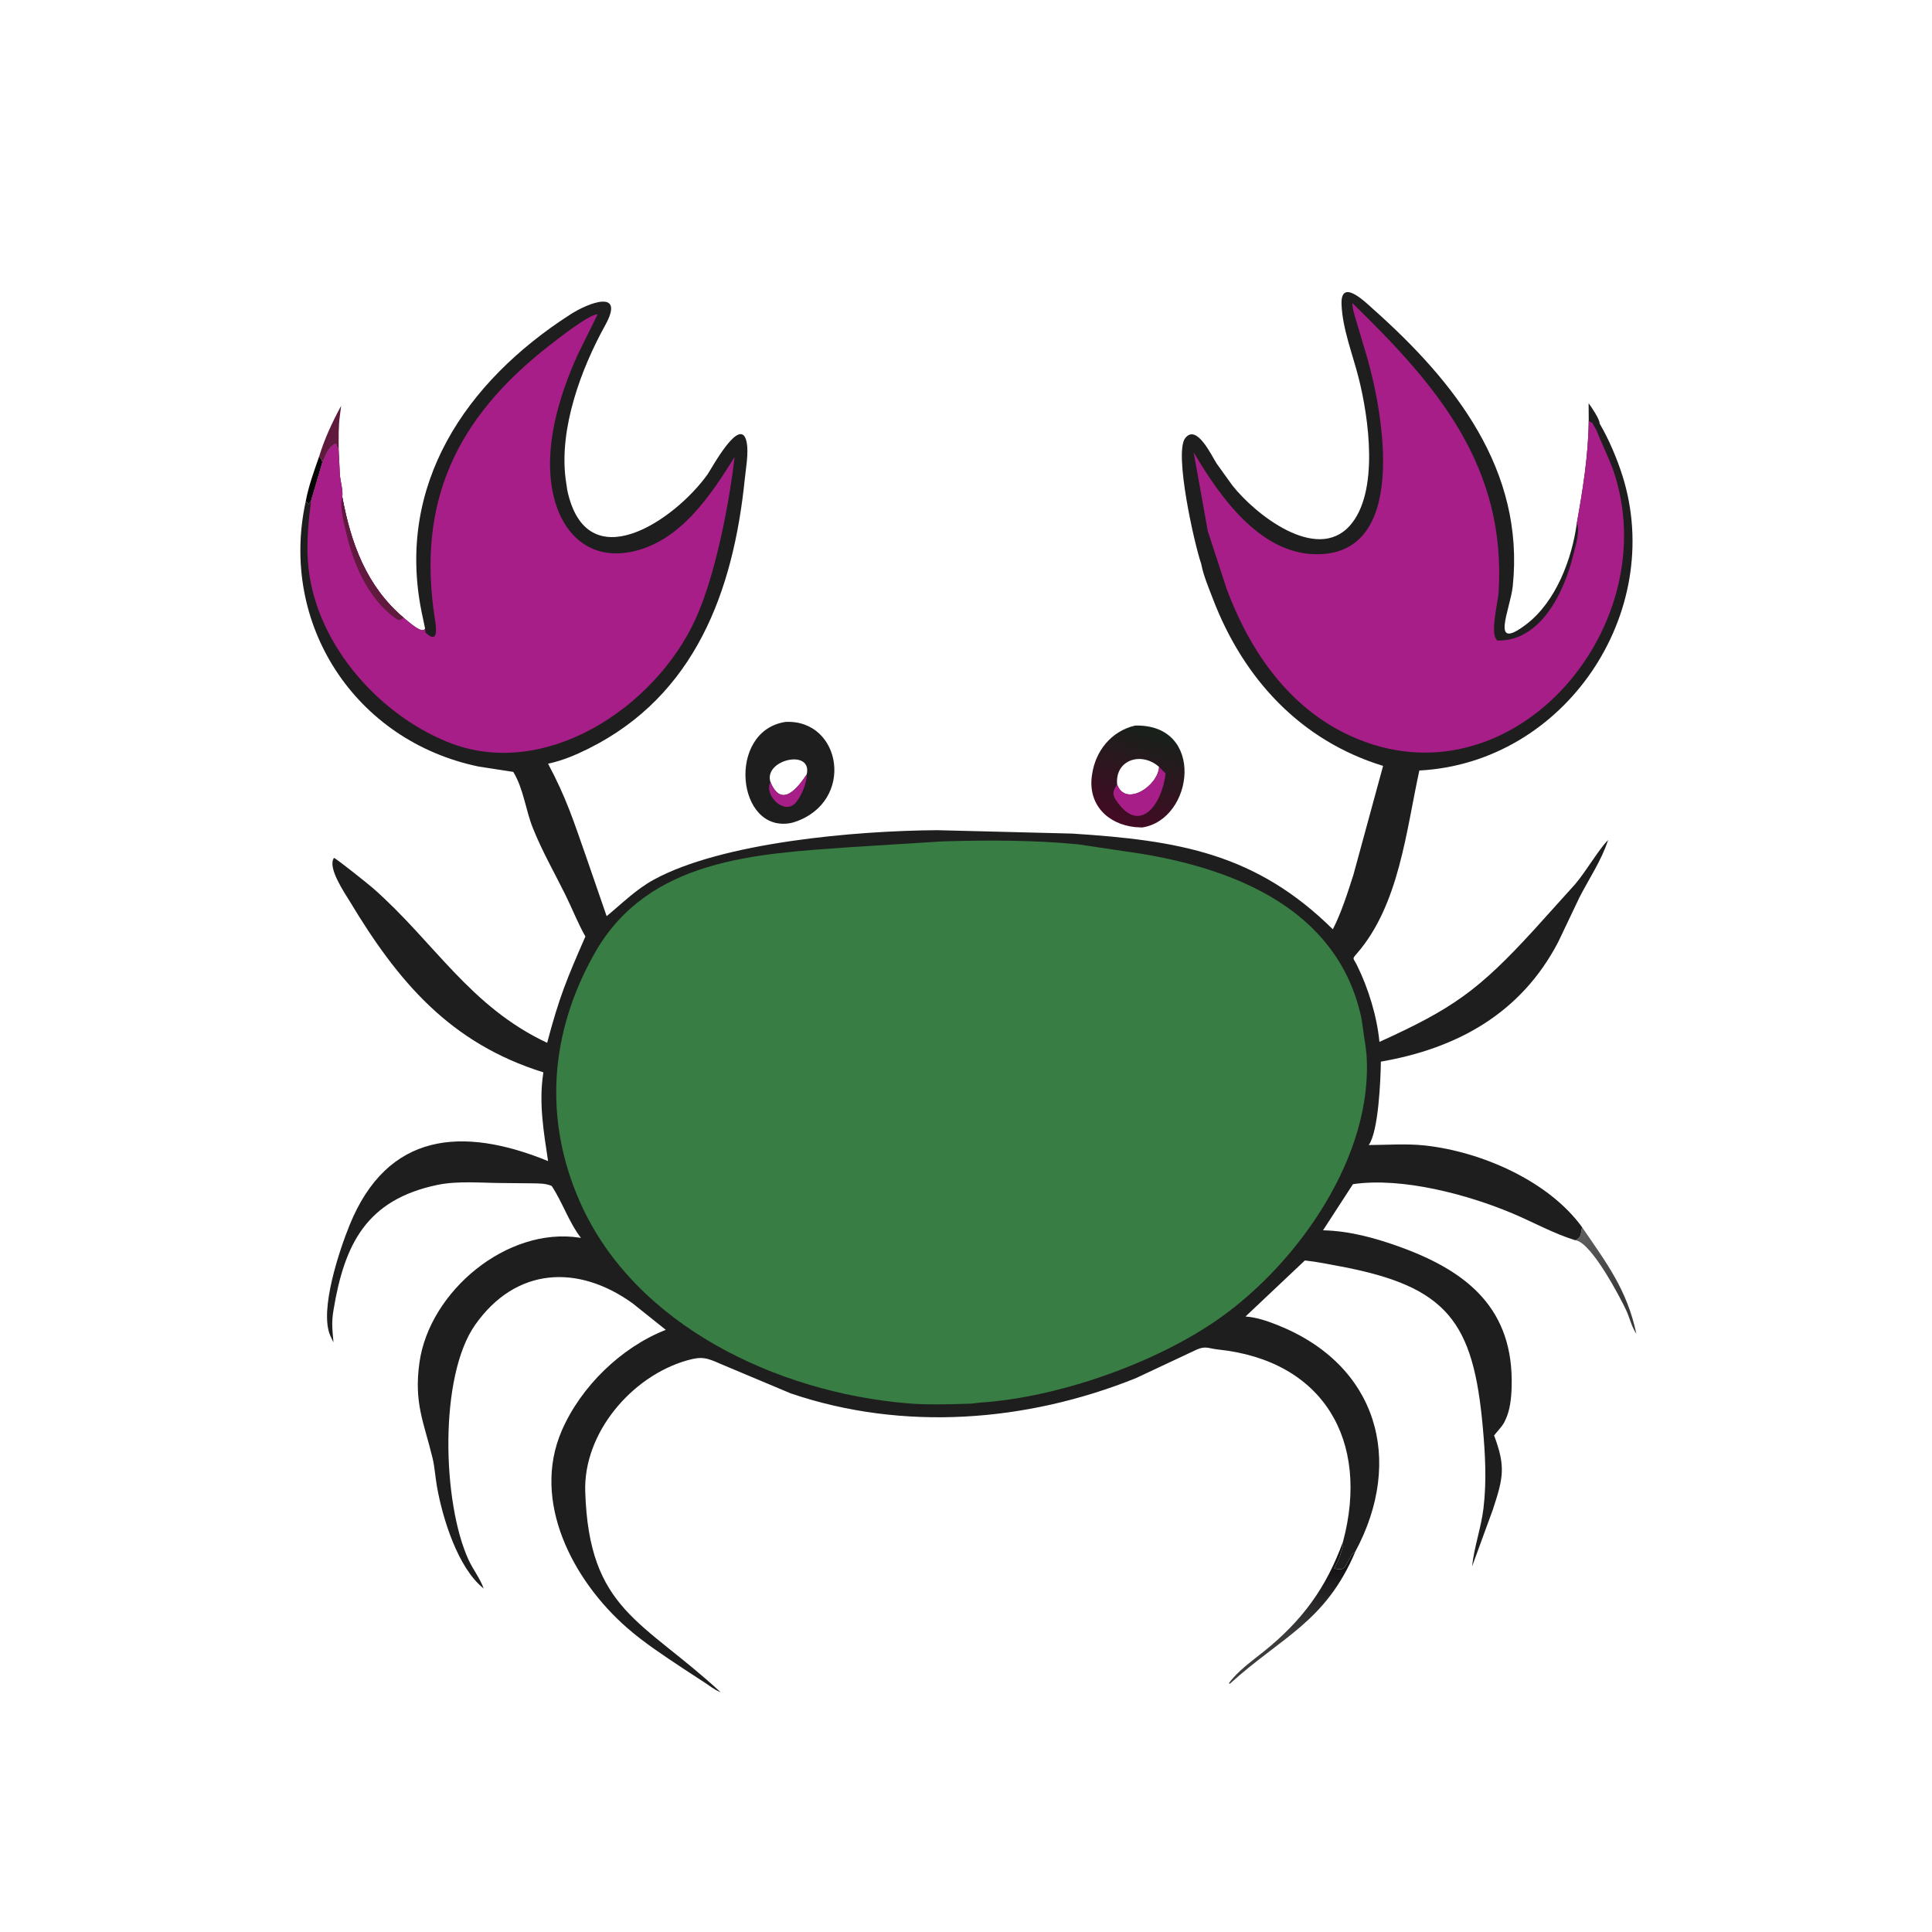
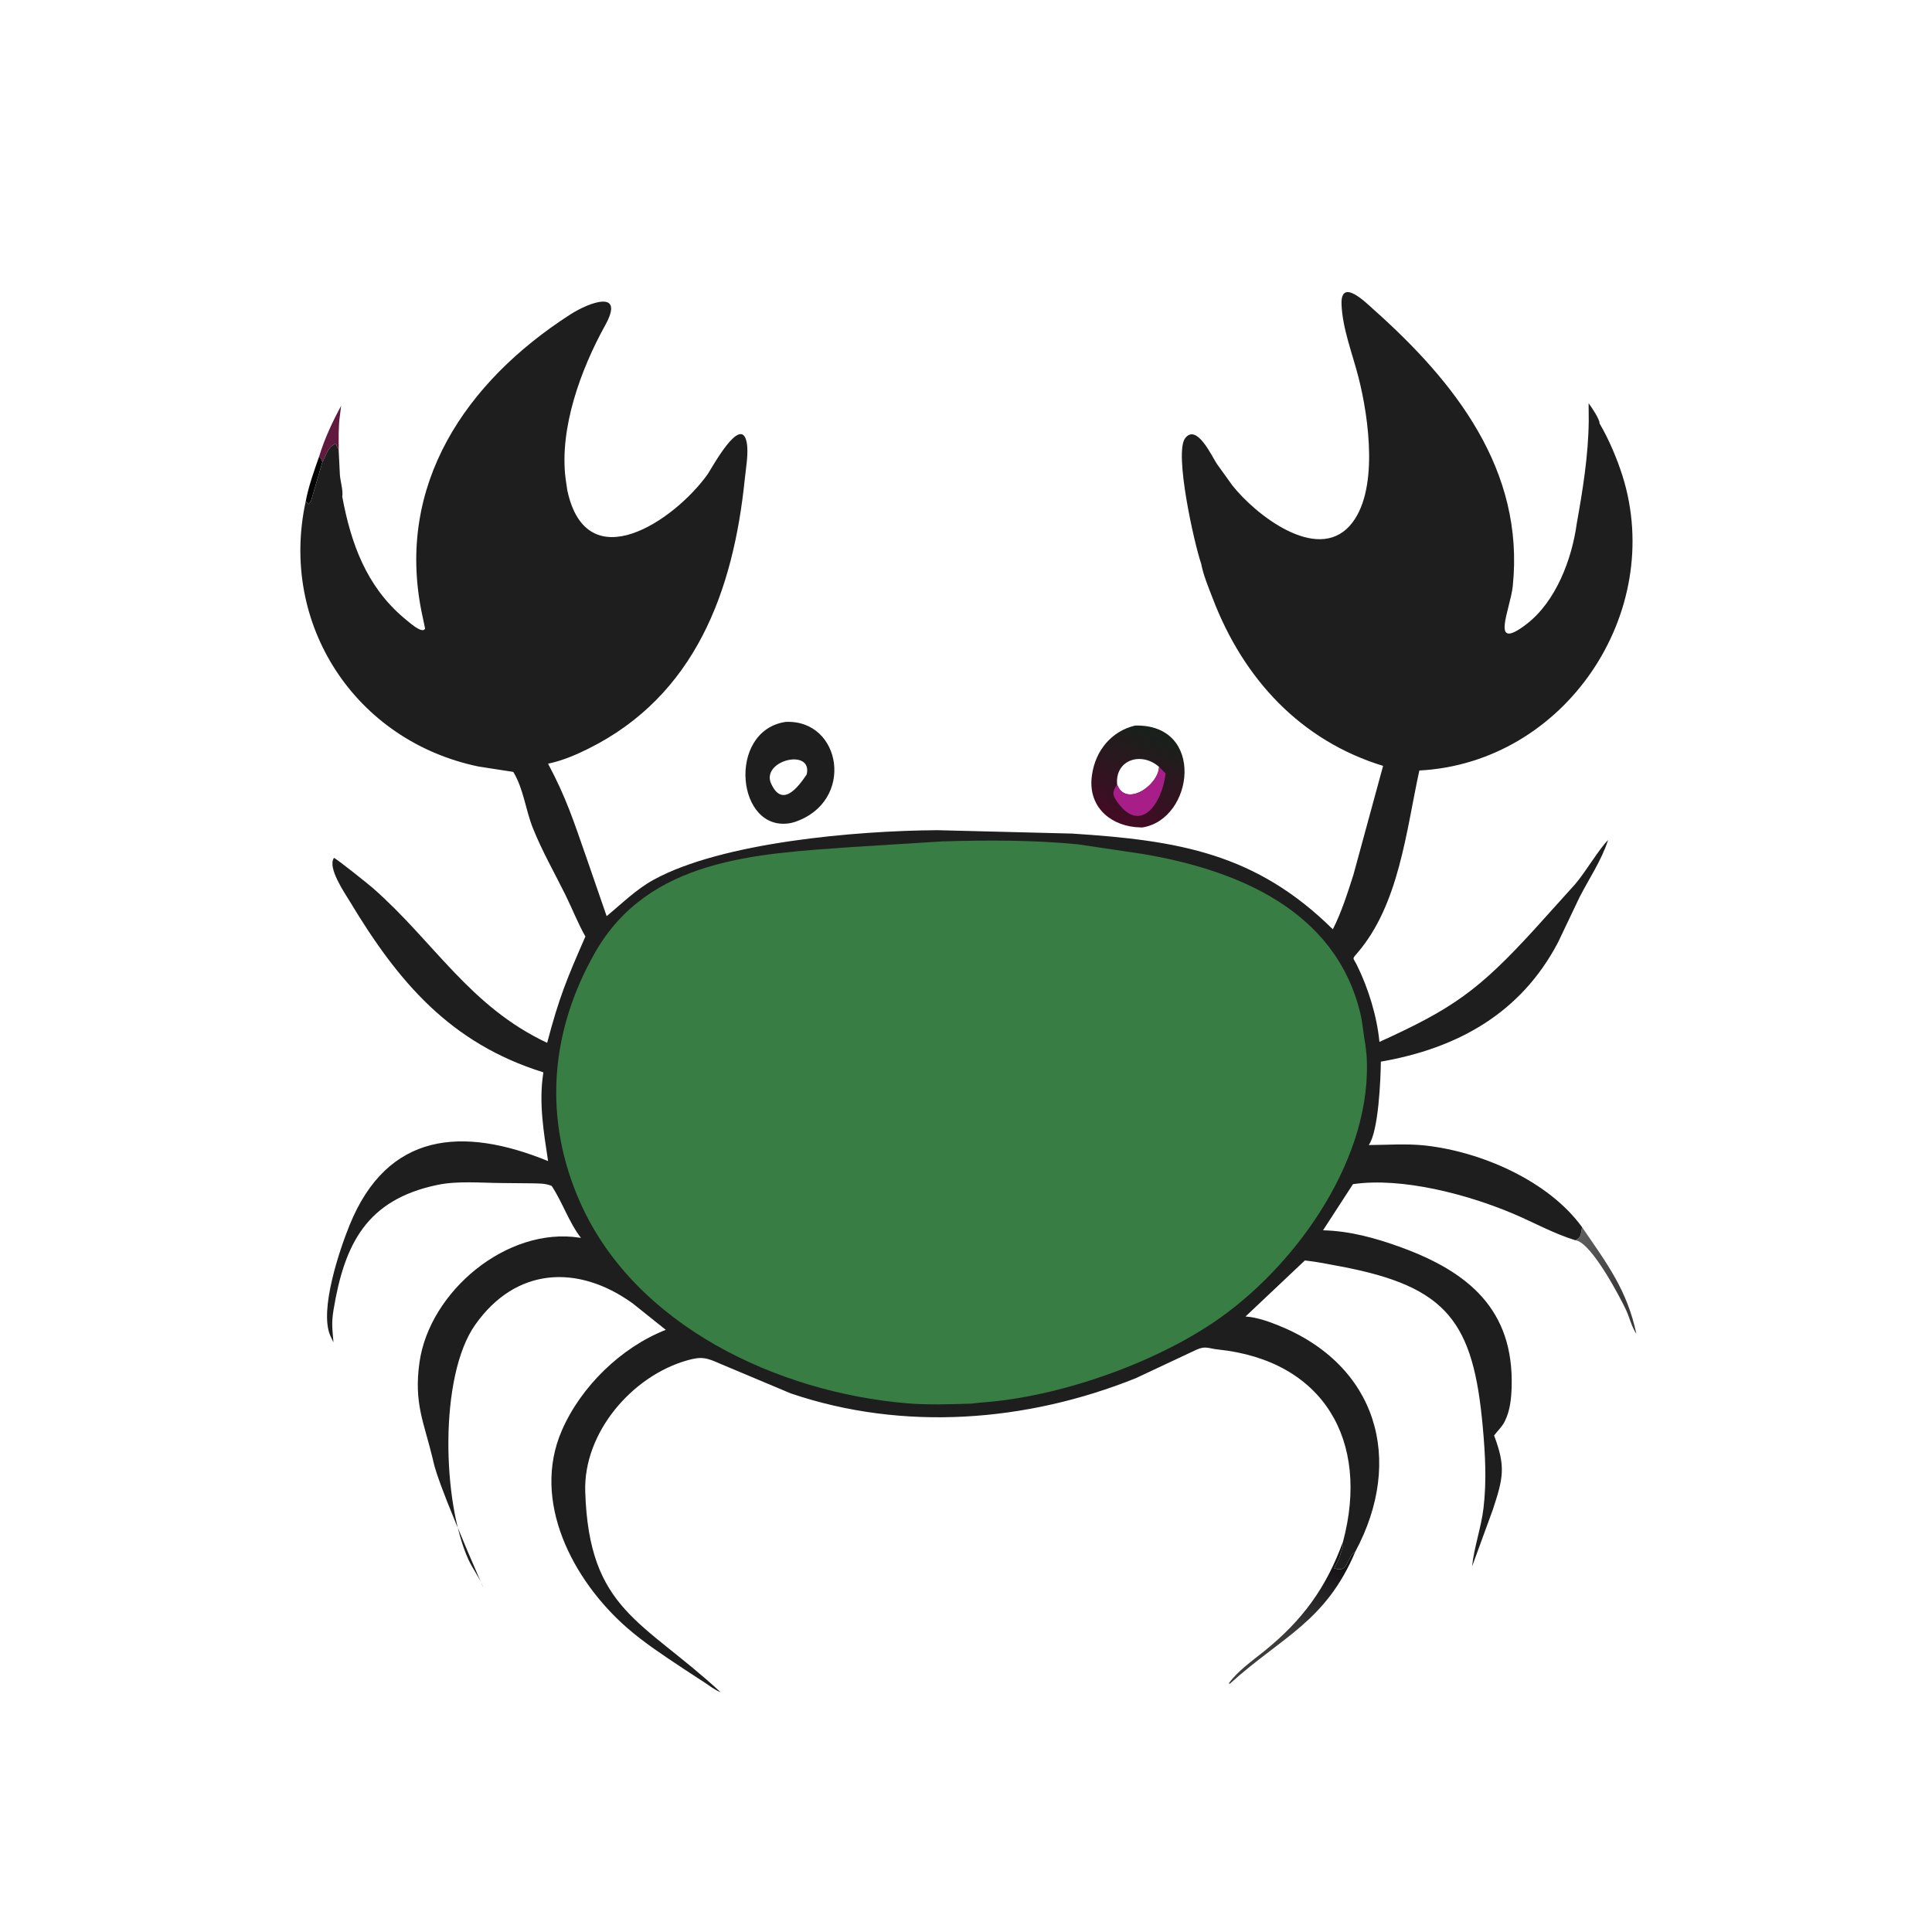
<svg xmlns="http://www.w3.org/2000/svg" version="1.1" style="display: block;" viewBox="0 0 2048 2048" width="640" height="640">
  <defs>
    <linearGradient id="Gradient1" gradientUnits="userSpaceOnUse" x1="1712.09" y1="1374.77" x2="1679.74" y2="1305.72">
      <stop class="stop0" offset="0" stop-opacity="1" stop-color="rgb(60,57,59)" />
      <stop class="stop1" offset="1" stop-opacity="1" stop-color="rgb(95,95,95)" />
    </linearGradient>
    <linearGradient id="Gradient2" gradientUnits="userSpaceOnUse" x1="1402.32" y1="1660.05" x2="1383.68" y2="1737.95">
      <stop class="stop0" offset="0" stop-opacity="1" stop-color="rgb(22,19,22)" />
      <stop class="stop1" offset="1" stop-opacity="1" stop-color="rgb(61,60,59)" />
    </linearGradient>
    <linearGradient id="Gradient3" gradientUnits="userSpaceOnUse" x1="1224.39" y1="773.015" x2="1187.48" y2="870.67">
      <stop class="stop0" offset="0" stop-opacity="1" stop-color="rgb(23,33,26)" />
      <stop class="stop1" offset="1" stop-opacity="1" stop-color="rgb(67,11,36)" />
    </linearGradient>
  </defs>
  <path transform="translate(0,0)" fill="rgb(6,5,6)" d="M 338.344 483.754 C 340.348 486.215 341.313 486.903 341.697 490.116 L 329.667 531.109 L 327.25 534.505 L 324.052 531.592 C 327.076 515.242 332.906 499.411 338.344 483.754 z" />
  <path transform="translate(0,0)" fill="rgb(95,26,62)" d="M 338.344 483.754 C 343.786 465.611 352.582 446.731 361.628 430.152 L 360.331 440.383 C 358.648 452.205 359.036 464.106 359.065 476.023 C 357.508 474.12 357.097 473.958 356.75 471.495 L 355.096 470.526 C 346.672 475.145 345.864 482.676 341.697 490.116 C 341.313 486.903 340.348 486.215 338.344 483.754 z" />
  <path transform="translate(0,0)" fill="url(#Gradient1)" d="M 1677.13 1300.96 C 1703.06 1338.87 1724.77 1367.26 1734.63 1413.92 C 1729.36 1406.24 1727.59 1396.99 1723.68 1388.62 C 1717.12 1374.6 1687.72 1318.9 1671.13 1314.97 L 1670.11 1314.78 L 1671.66 1313.8 C 1676.36 1310.75 1675.63 1307.55 1676.73 1302.67 L 1677.13 1300.96 z" />
  <path transform="translate(0,0)" fill="url(#Gradient2)" d="M 1423.67 1634.15 L 1423.6 1639.56 C 1422.5 1641.97 1422.18 1644.42 1421 1647 L 1420.5 1649 C 1419.62 1652.35 1416.92 1657.25 1415.25 1660.49 L 1414.25 1662.49 C 1422.65 1664.92 1425.59 1662.95 1428.75 1655.51 L 1431.16 1651.38 C 1431.52 1649.55 1432.26 1649.46 1433 1648 L 1436.73 1644.7 C 1405.16 1719.56 1358.59 1735.01 1303.78 1784.78 L 1302.54 1784.5 C 1311.89 1771.37 1327.68 1760.35 1340.12 1750.3 C 1380.58 1717.65 1405.78 1683.31 1423.67 1634.15 z" />
  <path transform="translate(0,0)" fill="rgb(31,30,30)" d="M 832.704 765.255 C 892.294 762.381 906.813 849.977 842.257 871.396 L 838.776 872.351 C 780.626 883.93 769.965 774.715 832.704 765.255 z M 816.734 829.049 C 828.716 858.047 846.348 833.985 855.145 820.925 C 861.473 793.284 809.012 805.313 816.734 829.049 z" />
-   <path transform="translate(0,0)" fill="rgb(168,30,136)" d="M 816.734 829.049 C 828.716 858.047 846.348 833.985 855.145 820.925 C 855.622 829.648 849.076 844.785 843.208 851.191 C 830.925 864.601 809.471 842.389 816.734 829.049 z" />
  <path transform="translate(0,0)" fill="url(#Gradient3)" d="M 1203.21 769.133 C 1278.02 767.192 1265.74 868.788 1210.71 877.17 L 1203.39 876.774 C 1173.95 873.739 1153.21 852.655 1157.44 822.338 L 1157.64 821 C 1161.25 795.931 1177.99 775.066 1203.21 769.133 z M 1184.21 831.547 C 1193.04 856.087 1227.82 832.943 1228.64 812.917 C 1209.8 796.328 1181.81 805.415 1184.21 831.547 z" />
  <path transform="translate(0,0)" fill="rgb(168,30,136)" d="M 1228.64 812.917 L 1235.61 819.942 C 1231.67 853.2 1207.84 885.749 1182.87 847.964 C 1178.69 841.628 1179.87 837.955 1184.21 831.547 C 1193.04 856.087 1227.82 832.943 1228.64 812.917 z" />
-   <path transform="translate(0,0)" fill="rgb(31,30,30)" d="M 1273.31 597.596 C 1265.91 576.264 1244.44 480.004 1256.32 464.52 C 1268.62 448.481 1284.65 483.866 1289.89 491.654 L 1306.3 514.5 C 1330.25 544.939 1395.35 596.79 1430.77 557.34 C 1462.22 522.311 1451.02 442.904 1440.06 400 C 1433.73 375.268 1423.05 348.23 1422.08 322.658 C 1420.99 293.797 1448.09 320.966 1455.87 327.886 C 1542.04 404.587 1616.44 498.392 1603.57 621.5 C 1601 646.038 1578.66 691.809 1618.06 661.695 C 1649.33 637.793 1666.27 592.75 1671.41 555.052 C 1677.84 519.197 1683.76 482.452 1684.12 445.954 L 1684 427.428 C 1686.67 430.963 1696.09 444.825 1695.59 448.879 C 1705.21 465.012 1714.32 486.645 1719.93 504.482 C 1765.5 649.52 1658.97 808.648 1504.56 816.772 C 1490.57 880.812 1483.15 959.137 1438.45 1010.65 C 1432.88 1017.06 1434.43 1015.06 1438.3 1022.88 C 1450.47 1047.47 1459.63 1077.15 1462.26 1104.46 C 1539.65 1069.3 1567.12 1050.2 1626.58 985.134 L 1669.53 937.5 C 1681.35 923.704 1694.25 900.954 1704.66 890.42 C 1697.66 912.125 1684.63 931.069 1674.31 951.212 L 1651.67 998.755 C 1612.17 1074.34 1544.56 1111.37 1463.77 1125.39 C 1463.57 1143.37 1461.38 1199.42 1450.9 1213.8 C 1470.31 1213.7 1491.1 1212.15 1510.36 1214.24 C 1570.33 1220.77 1641.7 1251.87 1677.13 1300.96 L 1676.73 1302.67 C 1675.63 1307.55 1676.36 1310.75 1671.66 1313.8 L 1670.11 1314.78 C 1646.69 1307.58 1625.71 1295.71 1603.25 1286.24 C 1556.18 1266.4 1486.48 1247.6 1434.2 1255.26 L 1402.46 1304.17 C 1430.92 1304.83 1458.47 1312.46 1485.1 1322.18 C 1556.31 1348.16 1604.77 1388.07 1602.41 1470.22 C 1602.06 1482.18 1600.76 1495.4 1595.31 1506.23 L 1594.73 1507.41 C 1592.04 1512.62 1587.35 1516.97 1583.8 1521.64 C 1596.19 1554.61 1593.65 1566.38 1582.43 1600.4 L 1560.46 1660.5 C 1562.63 1639.75 1570.16 1619.34 1572.6 1598.42 C 1575.98 1569.5 1574.42 1541.91 1571.83 1513 C 1561.84 1401.51 1534.61 1364 1421.74 1342.59 C 1409.16 1340.2 1395.93 1337.51 1383.23 1336.13 L 1320.29 1395.56 C 1331.82 1396.31 1343.79 1400.44 1354.47 1404.71 C 1460.14 1446.91 1488.78 1547.77 1436.73 1644.7 L 1433 1648 C 1432.26 1649.46 1431.52 1649.55 1431.16 1651.38 L 1428.75 1655.51 C 1425.59 1662.95 1422.65 1664.92 1414.25 1662.49 L 1415.25 1660.49 C 1416.92 1657.25 1419.62 1652.35 1420.5 1649 L 1421 1647 C 1422.18 1644.42 1422.5 1641.97 1423.6 1639.56 L 1423.67 1634.15 C 1452.21 1527.19 1403.04 1442.22 1291.09 1430.51 C 1281.03 1429.46 1278.16 1426.43 1268.57 1430.63 L 1203.99 1460.95 C 1087.97 1507.5 957.413 1517.54 838.256 1477.07 L 763.789 1445.78 C 748.959 1439.19 743.874 1437.62 728.212 1442.1 C 669.645 1458.83 618.443 1518.87 620.369 1581 C 624.281 1707.2 681.259 1717.36 763.852 1793.79 L 762.95 1793.43 C 757.197 1791.03 752.347 1787.15 747.188 1783.73 L 724.062 1768.63 C 703.588 1754.98 682.838 1741.46 664.29 1725.19 C 607.387 1675.27 562.97 1591.42 595.555 1516.4 C 615.773 1469.85 658.378 1428.29 705.759 1409.69 L 670.611 1381.59 C 612.314 1339.72 546.608 1343.34 503.64 1404.45 C 465.244 1459.06 468.839 1592.66 496.626 1653.37 C 501.308 1663.59 509.076 1673.41 512.692 1683.85 C 485.148 1662.06 469.078 1608.96 463.231 1576.1 C 461.459 1566.14 460.842 1555.27 458.499 1545.52 C 449.464 1507.93 438.558 1487.61 444.656 1444.25 C 455.246 1368.95 537.464 1300.07 614.438 1312.01 L 615.841 1312.23 C 602.976 1295.53 596.397 1274.71 584.829 1257.17 C 578.329 1254.22 570.569 1254.52 563.538 1254.37 L 531.985 1254.06 C 510.115 1253.96 485.308 1251.56 463.862 1256.01 C 388.304 1271.7 365.108 1318.99 353.562 1388.49 C 351.148 1403.03 352.422 1409.22 353.495 1422.97 L 350.028 1415.68 C 338.36 1388.53 360.01 1324.62 370.66 1298.47 C 410.737 1200.05 490.259 1193.76 580.975 1230.78 C 576.327 1199.87 571.092 1169.44 575.81 1138.04 L 576.025 1136.74 C 477.128 1105.87 422.106 1040.86 370.669 955.306 C 365.66 946.974 346.694 919.571 354.041 909.407 C 357.428 910.756 390.87 937.519 395.519 941.611 C 460.654 998.939 497.816 1066.78 580.012 1105.45 C 592.815 1056.91 600.863 1037.75 620.546 992.719 C 612.55 978.662 606.579 963.174 599.399 948.663 C 587.773 925.168 574.678 902.309 564.923 877.94 C 556.994 858.133 555.185 836.677 544.112 818.248 L 507.406 812.581 C 376.29 785.422 295.757 661.493 324.052 531.592 L 327.25 534.505 L 329.667 531.109 L 341.697 490.116 C 345.864 482.676 346.672 475.145 355.096 470.526 L 356.75 471.495 C 357.097 473.958 357.508 474.12 358.939 476.023 L 360.317 503.715 C 360.872 510.2 363.916 520.432 362.804 526.458 C 371.934 575.726 388.306 621.275 427.806 654.742 C 431.969 658.051 447.944 673.074 450.612 666.229 L 446.822 648.282 C 419.956 514.212 493.032 405.057 604.522 333.364 C 624.495 320.52 662.961 306.075 641.524 344.802 C 615.751 391.362 592.814 453.858 599.535 507.311 L 601.351 519.652 C 621.788 615.512 715.223 551.681 750.124 502.716 C 753.867 497.465 785.601 438.209 791.531 469.003 C 793.683 480.172 790.676 496.273 789.522 507.623 C 777.408 626.711 736.876 737.365 623.696 793.651 C 610.461 800.233 596.705 806.087 582.207 809.27 L 580.963 809.533 C 600.398 845.996 607.956 870.055 621.696 909.29 L 643.064 971.158 C 659.419 957.677 674.258 942.765 693.022 932.5 C 765.276 892.973 906.593 880.608 993.5 880.03 L 1136.5 883.629 C 1249.7 890.867 1331.39 904.658 1412.86 985.108 C 1422.05 967.032 1428.42 946.795 1434.62 927.516 L 1466.14 811.872 C 1378.7 785.108 1317.97 719.503 1285.52 634.271 C 1281.25 623.066 1276.21 611.284 1273.7 599.542 L 1273.31 597.596 z" />
-   <path transform="translate(0,0)" fill="rgb(168,30,136)" d="M 1280.32 562.979 L 1265.32 479.437 C 1292.37 525.554 1334.62 585.919 1393.51 587.495 C 1494.12 590.187 1466.23 438.173 1449.27 379.106 L 1437.48 339.556 C 1435.92 333.935 1433.5 327.108 1433.57 321.271 C 1522.12 407.477 1597.5 493.959 1588.48 628.959 C 1587.84 638.512 1578.81 673.66 1587.5 679.011 C 1633.37 679.845 1657.99 627.56 1667.36 589.7 C 1669.25 582.029 1675.58 561.949 1671.41 555.052 C 1677.84 519.197 1683.76 482.452 1684.12 445.954 L 1684.95 446.642 C 1686.34 447.727 1685.83 447.35 1687.75 448.121 L 1692.39 456.203 C 1698.87 472.866 1707.55 489.23 1712.65 506.313 C 1761.7 670.492 1599.74 855.834 1432.46 780.5 C 1366.61 750.845 1324.84 690.21 1300.33 624.297 L 1280.32 562.979 z" />
-   <path transform="translate(0,0)" fill="rgb(168,30,136)" d="M 450.612 666.229 L 451.041 670.5 C 465.799 684.692 462.025 662.665 461.038 656.374 C 441.69 533.119 482.653 443.749 582.708 365.959 C 590.183 360.147 625.449 332.304 633.498 333.313 L 612.408 375.876 C 592.424 420.258 575.671 475.073 586.391 523.888 C 595.973 567.522 626.79 595.059 672.231 584.302 C 721.944 572.533 753.31 525.24 778.619 484.599 L 778.309 487.676 C 772.262 538.052 757.773 611.398 737.256 656.321 C 694.504 749.929 577.116 828.46 474.062 786.373 C 398.059 755.334 331.638 678.02 326.319 594.01 C 324.969 572.694 327.117 552.199 329.667 531.109 L 341.697 490.116 C 345.864 482.676 346.672 475.145 355.096 470.526 L 356.75 471.495 C 357.097 473.958 357.508 474.12 358.939 476.023 L 360.317 503.715 C 360.872 510.2 363.916 520.432 362.804 526.458 C 371.934 575.726 388.306 621.275 427.806 654.742 C 431.969 658.051 447.944 673.074 450.612 666.229 z" />
-   <path transform="translate(0,0)" fill="rgb(95,26,62)" d="M 427.806 654.742 C 423.848 658.532 422.257 657.721 418.064 654.619 C 389.667 633.616 374.397 597.416 366.822 564.135 C 364.556 554.184 359.643 536.433 362.804 526.458 C 371.934 575.726 388.306 621.275 427.806 654.742 z" />
+   <path transform="translate(0,0)" fill="rgb(31,30,30)" d="M 1273.31 597.596 C 1265.91 576.264 1244.44 480.004 1256.32 464.52 C 1268.62 448.481 1284.65 483.866 1289.89 491.654 L 1306.3 514.5 C 1330.25 544.939 1395.35 596.79 1430.77 557.34 C 1462.22 522.311 1451.02 442.904 1440.06 400 C 1433.73 375.268 1423.05 348.23 1422.08 322.658 C 1420.99 293.797 1448.09 320.966 1455.87 327.886 C 1542.04 404.587 1616.44 498.392 1603.57 621.5 C 1601 646.038 1578.66 691.809 1618.06 661.695 C 1649.33 637.793 1666.27 592.75 1671.41 555.052 C 1677.84 519.197 1683.76 482.452 1684.12 445.954 L 1684 427.428 C 1686.67 430.963 1696.09 444.825 1695.59 448.879 C 1705.21 465.012 1714.32 486.645 1719.93 504.482 C 1765.5 649.52 1658.97 808.648 1504.56 816.772 C 1490.57 880.812 1483.15 959.137 1438.45 1010.65 C 1432.88 1017.06 1434.43 1015.06 1438.3 1022.88 C 1450.47 1047.47 1459.63 1077.15 1462.26 1104.46 C 1539.65 1069.3 1567.12 1050.2 1626.58 985.134 L 1669.53 937.5 C 1681.35 923.704 1694.25 900.954 1704.66 890.42 C 1697.66 912.125 1684.63 931.069 1674.31 951.212 L 1651.67 998.755 C 1612.17 1074.34 1544.56 1111.37 1463.77 1125.39 C 1463.57 1143.37 1461.38 1199.42 1450.9 1213.8 C 1470.31 1213.7 1491.1 1212.15 1510.36 1214.24 C 1570.33 1220.77 1641.7 1251.87 1677.13 1300.96 L 1676.73 1302.67 C 1675.63 1307.55 1676.36 1310.75 1671.66 1313.8 L 1670.11 1314.78 C 1646.69 1307.58 1625.71 1295.71 1603.25 1286.24 C 1556.18 1266.4 1486.48 1247.6 1434.2 1255.26 L 1402.46 1304.17 C 1430.92 1304.83 1458.47 1312.46 1485.1 1322.18 C 1556.31 1348.16 1604.77 1388.07 1602.41 1470.22 C 1602.06 1482.18 1600.76 1495.4 1595.31 1506.23 L 1594.73 1507.41 C 1592.04 1512.62 1587.35 1516.97 1583.8 1521.64 C 1596.19 1554.61 1593.65 1566.38 1582.43 1600.4 L 1560.46 1660.5 C 1562.63 1639.75 1570.16 1619.34 1572.6 1598.42 C 1575.98 1569.5 1574.42 1541.91 1571.83 1513 C 1561.84 1401.51 1534.61 1364 1421.74 1342.59 C 1409.16 1340.2 1395.93 1337.51 1383.23 1336.13 L 1320.29 1395.56 C 1331.82 1396.31 1343.79 1400.44 1354.47 1404.71 C 1460.14 1446.91 1488.78 1547.77 1436.73 1644.7 L 1433 1648 C 1432.26 1649.46 1431.52 1649.55 1431.16 1651.38 L 1428.75 1655.51 C 1425.59 1662.95 1422.65 1664.92 1414.25 1662.49 L 1415.25 1660.49 C 1416.92 1657.25 1419.62 1652.35 1420.5 1649 L 1421 1647 C 1422.18 1644.42 1422.5 1641.97 1423.6 1639.56 L 1423.67 1634.15 C 1452.21 1527.19 1403.04 1442.22 1291.09 1430.51 C 1281.03 1429.46 1278.16 1426.43 1268.57 1430.63 L 1203.99 1460.95 C 1087.97 1507.5 957.413 1517.54 838.256 1477.07 L 763.789 1445.78 C 748.959 1439.19 743.874 1437.62 728.212 1442.1 C 669.645 1458.83 618.443 1518.87 620.369 1581 C 624.281 1707.2 681.259 1717.36 763.852 1793.79 L 762.95 1793.43 C 757.197 1791.03 752.347 1787.15 747.188 1783.73 L 724.062 1768.63 C 703.588 1754.98 682.838 1741.46 664.29 1725.19 C 607.387 1675.27 562.97 1591.42 595.555 1516.4 C 615.773 1469.85 658.378 1428.29 705.759 1409.69 L 670.611 1381.59 C 612.314 1339.72 546.608 1343.34 503.64 1404.45 C 465.244 1459.06 468.839 1592.66 496.626 1653.37 C 501.308 1663.59 509.076 1673.41 512.692 1683.85 C 461.459 1566.14 460.842 1555.27 458.499 1545.52 C 449.464 1507.93 438.558 1487.61 444.656 1444.25 C 455.246 1368.95 537.464 1300.07 614.438 1312.01 L 615.841 1312.23 C 602.976 1295.53 596.397 1274.71 584.829 1257.17 C 578.329 1254.22 570.569 1254.52 563.538 1254.37 L 531.985 1254.06 C 510.115 1253.96 485.308 1251.56 463.862 1256.01 C 388.304 1271.7 365.108 1318.99 353.562 1388.49 C 351.148 1403.03 352.422 1409.22 353.495 1422.97 L 350.028 1415.68 C 338.36 1388.53 360.01 1324.62 370.66 1298.47 C 410.737 1200.05 490.259 1193.76 580.975 1230.78 C 576.327 1199.87 571.092 1169.44 575.81 1138.04 L 576.025 1136.74 C 477.128 1105.87 422.106 1040.86 370.669 955.306 C 365.66 946.974 346.694 919.571 354.041 909.407 C 357.428 910.756 390.87 937.519 395.519 941.611 C 460.654 998.939 497.816 1066.78 580.012 1105.45 C 592.815 1056.91 600.863 1037.75 620.546 992.719 C 612.55 978.662 606.579 963.174 599.399 948.663 C 587.773 925.168 574.678 902.309 564.923 877.94 C 556.994 858.133 555.185 836.677 544.112 818.248 L 507.406 812.581 C 376.29 785.422 295.757 661.493 324.052 531.592 L 327.25 534.505 L 329.667 531.109 L 341.697 490.116 C 345.864 482.676 346.672 475.145 355.096 470.526 L 356.75 471.495 C 357.097 473.958 357.508 474.12 358.939 476.023 L 360.317 503.715 C 360.872 510.2 363.916 520.432 362.804 526.458 C 371.934 575.726 388.306 621.275 427.806 654.742 C 431.969 658.051 447.944 673.074 450.612 666.229 L 446.822 648.282 C 419.956 514.212 493.032 405.057 604.522 333.364 C 624.495 320.52 662.961 306.075 641.524 344.802 C 615.751 391.362 592.814 453.858 599.535 507.311 L 601.351 519.652 C 621.788 615.512 715.223 551.681 750.124 502.716 C 753.867 497.465 785.601 438.209 791.531 469.003 C 793.683 480.172 790.676 496.273 789.522 507.623 C 777.408 626.711 736.876 737.365 623.696 793.651 C 610.461 800.233 596.705 806.087 582.207 809.27 L 580.963 809.533 C 600.398 845.996 607.956 870.055 621.696 909.29 L 643.064 971.158 C 659.419 957.677 674.258 942.765 693.022 932.5 C 765.276 892.973 906.593 880.608 993.5 880.03 L 1136.5 883.629 C 1249.7 890.867 1331.39 904.658 1412.86 985.108 C 1422.05 967.032 1428.42 946.795 1434.62 927.516 L 1466.14 811.872 C 1378.7 785.108 1317.97 719.503 1285.52 634.271 C 1281.25 623.066 1276.21 611.284 1273.7 599.542 L 1273.31 597.596 z" />
  <path transform="translate(0,0)" fill="rgb(56,126,68)" d="M 999.472 891.888 C 1046.65 890.524 1095.53 890.415 1142.5 895.008 L 1210.89 905.164 C 1310.45 921.883 1415.72 964.284 1442.01 1074.27 C 1444.62 1085.19 1445.24 1096.34 1447.32 1107.3 L 1448.57 1117.9 C 1455.87 1224.71 1377.13 1337.21 1294.05 1396.5 C 1227.04 1444.32 1122.81 1481.23 1039.25 1486.81 L 1029.21 1487.91 C 1007.03 1488.59 983.416 1489.42 961.307 1487.54 C 824.131 1475.89 672.88 1405.28 614.915 1274.42 C 575.675 1185.83 583.036 1094.08 630.398 1010.39 C 687.266 909.891 801.631 905.125 903.5 897.874 L 999.472 891.888 z" />
</svg>